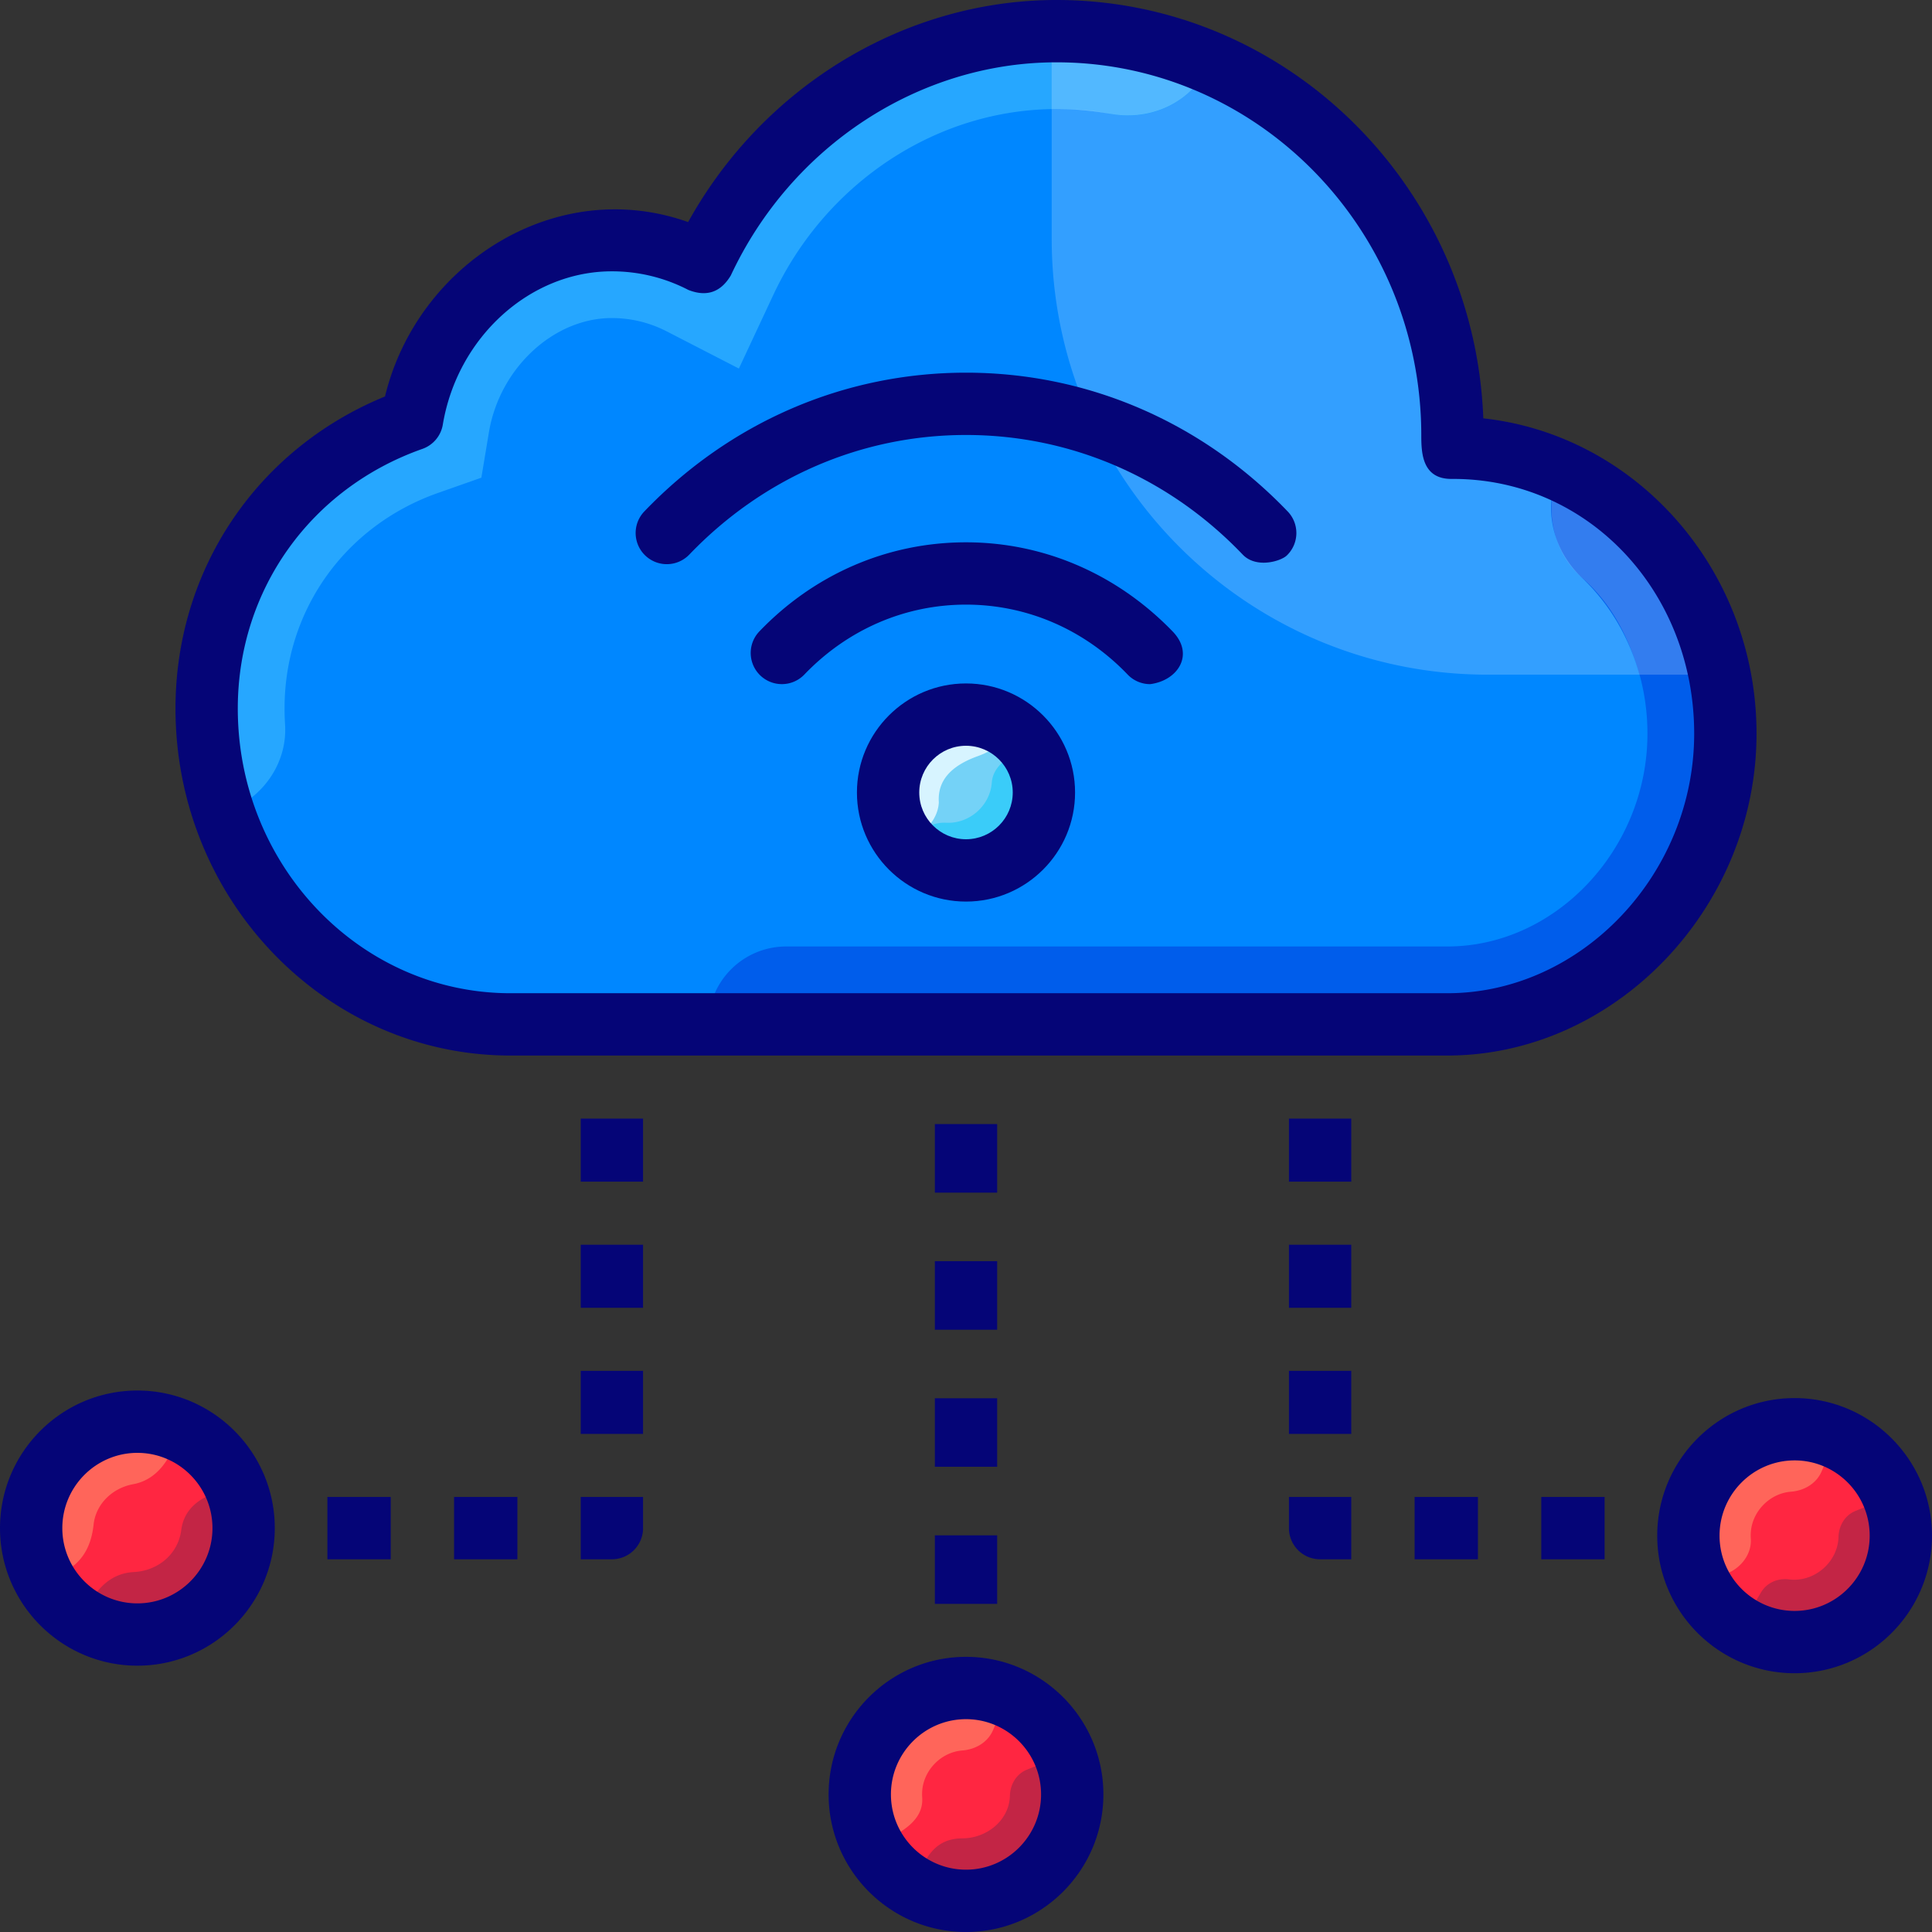
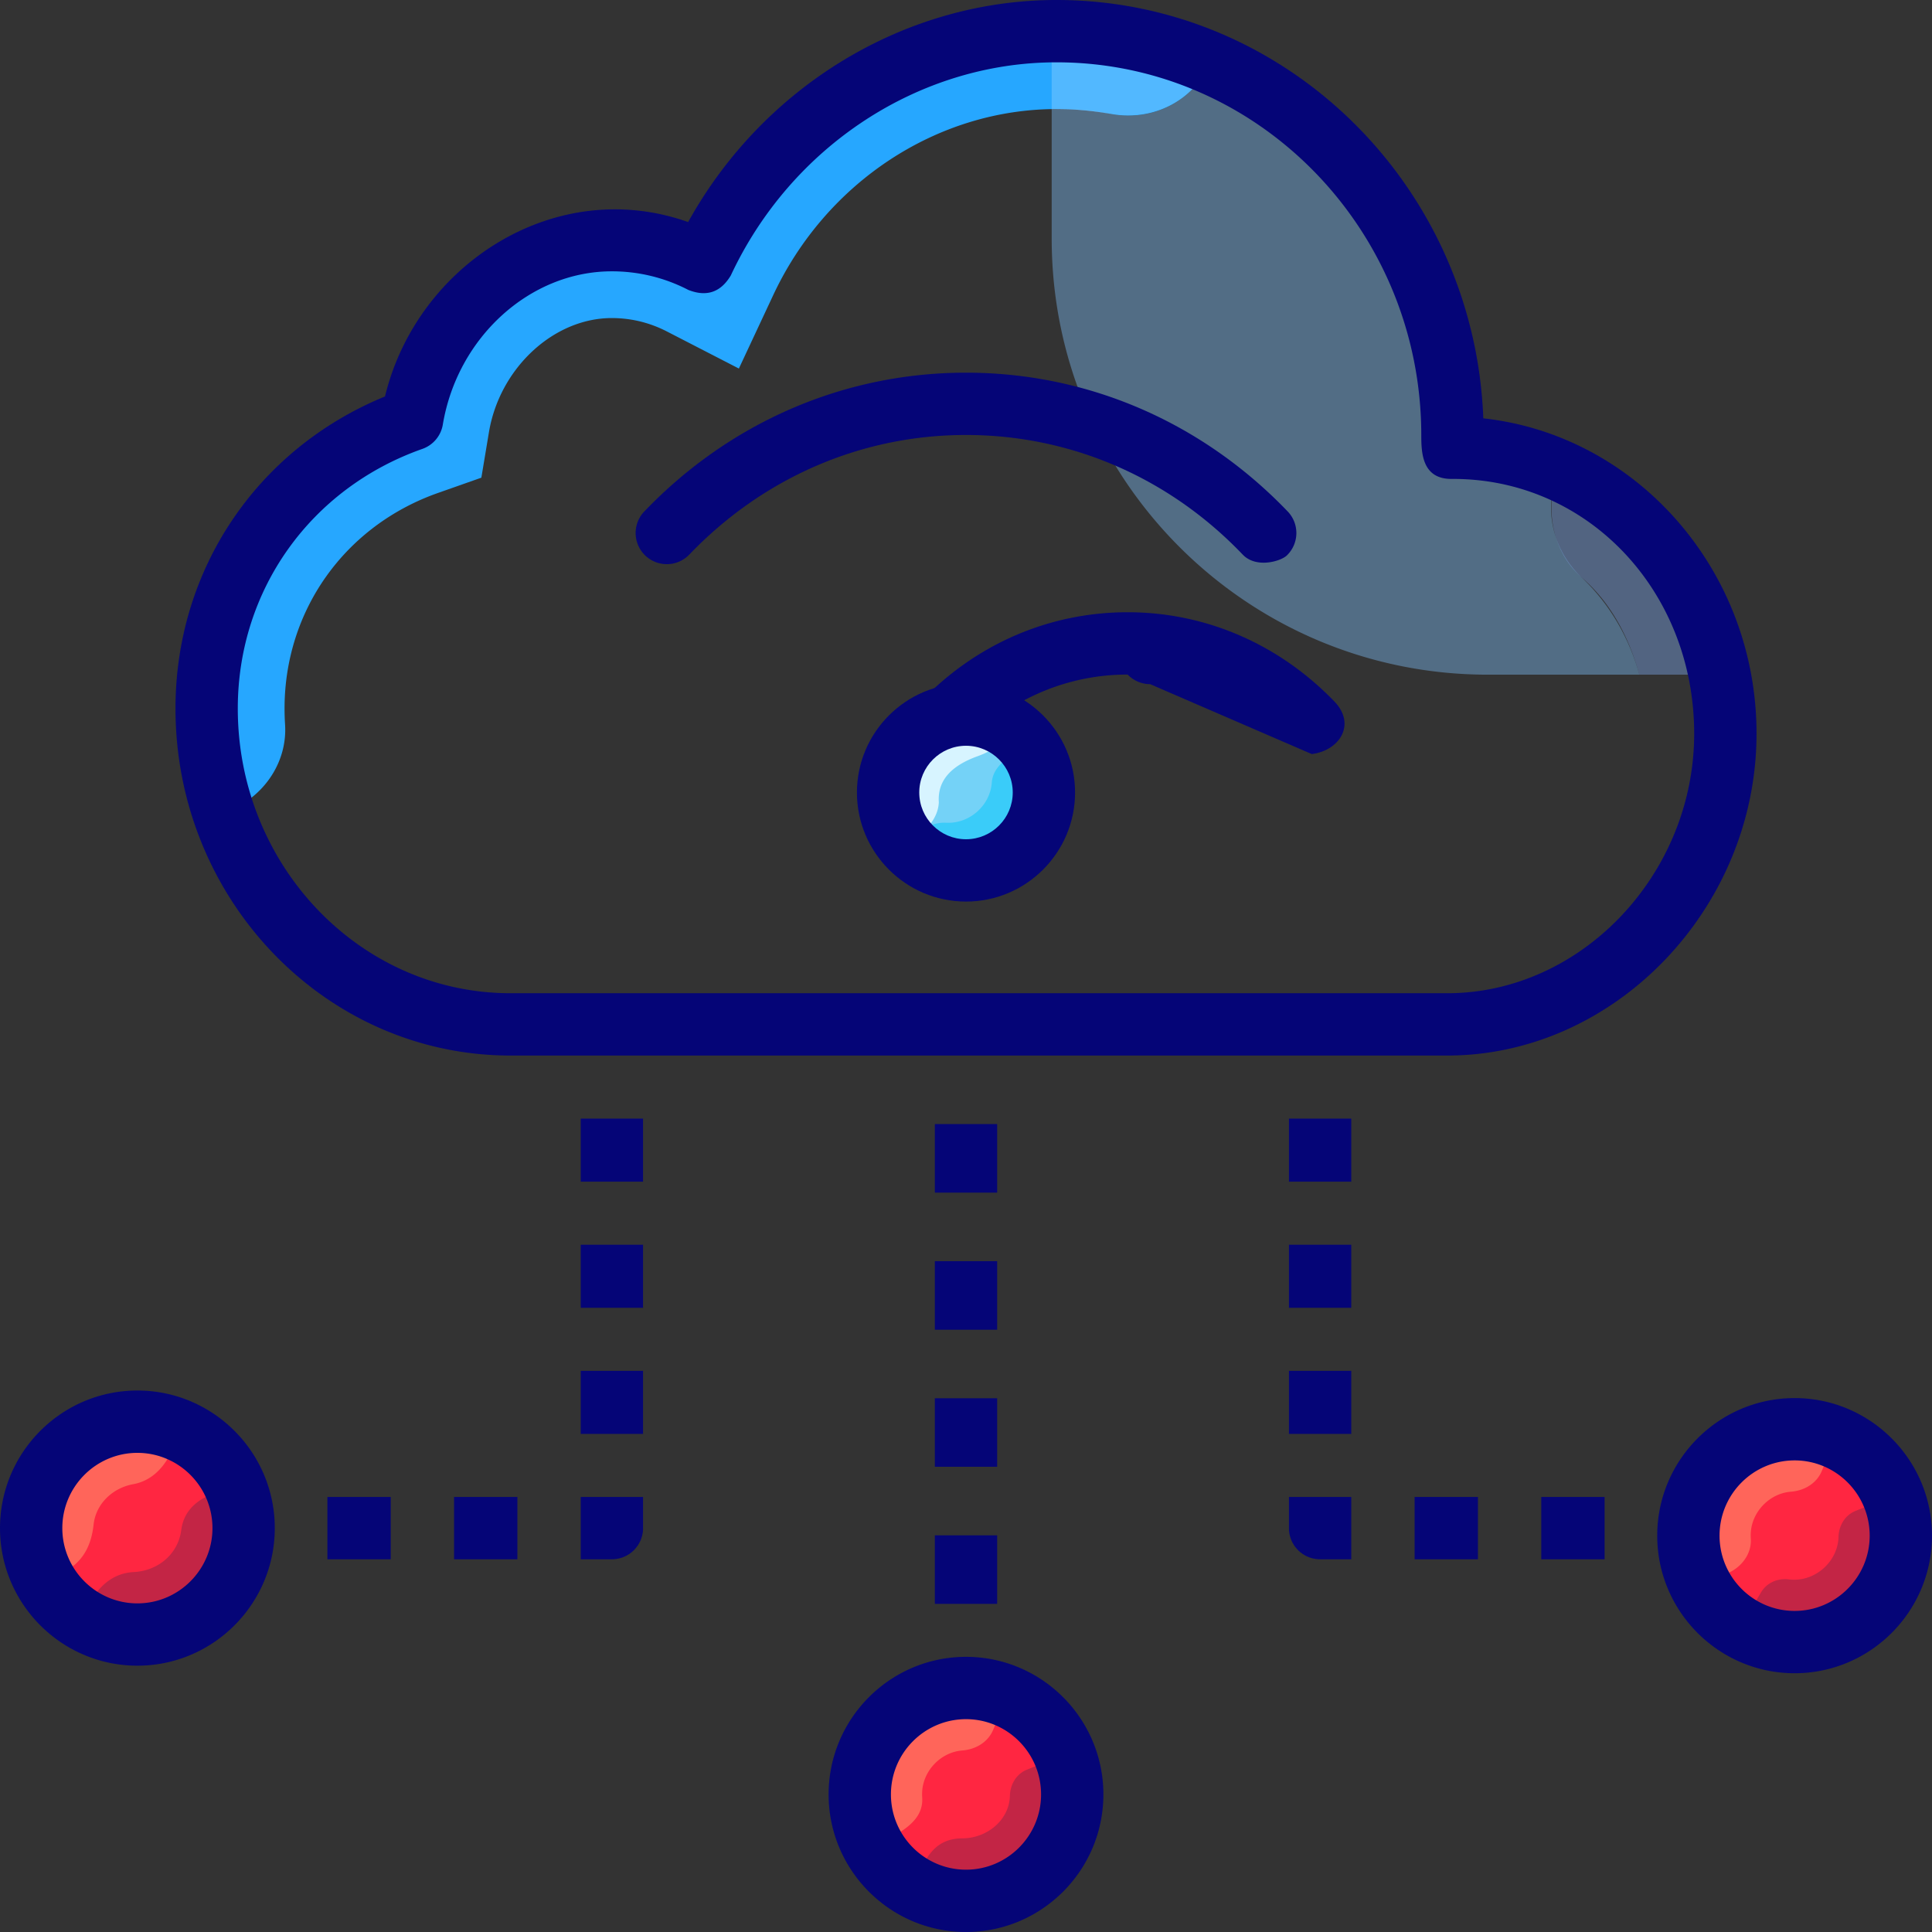
<svg xmlns="http://www.w3.org/2000/svg" viewBox="0 0 124 124">
  <rect x="0" y="0" width="124" height="124" fill="#333333" stroke="none" />
-   <path fill="#0087ff" d="M93.179 28.738c0-.266.044-.531.044-.797C93.222 13.709 81.734 2 67.809 2c-10.03 0-18.668 6.175-22.715 14.83a12.623 12.623 0 0 0-5.831-1.417c-6.44 0-11.771 5.246-12.815 11.51-7.659 2.7-13.185 9.783-13.185 18.549 0 11.023 8.725 20.275 19.495 20.275h60.138c9.791 0 17.841-8.61 17.841-18.659 0-10.094-7.702-18.328-17.558-18.35z" />
-   <path fill="#005deb" d="M110.737 47.088c0-7.57-4.333-14.094-10.657-16.892l-.037.083c-1.04 2.35-.38 5.041 1.49 6.804 2.631 2.481 4.204 6.091 4.204 10.005 0 7.404-5.88 13.659-12.841 13.659H50.459a5 5 0 0 0-5 5h47.437c9.791 0 17.841-8.611 17.841-18.659z" />
  <path fill="#26a7ff" d="M18.263 45.472c0-6.294 3.866-11.724 9.848-13.833l2.784-.981.485-2.912c.685-4.111 4.147-7.332 7.883-7.332 1.24 0 2.432.29 3.542.861l4.618 2.379 2.201-4.706C53.018 11.69 60.156 7 67.809 7c1.192 0 2.371.106 3.53.318 2.627.48 5.251-.818 6.315-3.266A24.62 24.62 0 0 0 67.809 2c-10.03 0-18.668 6.175-22.715 14.83a12.623 12.623 0 0 0-5.831-1.417c-6.44 0-11.771 5.246-12.815 11.51-7.659 2.7-13.185 9.783-13.185 18.549 0 2.331.41 4.574 1.128 6.676 2.403-.82 4.069-3.117 3.905-5.651a15.9 15.9 0 0 1-.033-1.025z" />
  <path fill="#80c3ff" d="m100.043 30.278.037-.083a17.094 17.094 0 0 0-6.901-1.457c0-10.614-5.831-20.471-15.524-24.686-1.065 2.449-3.689 3.746-6.315 3.266a15.16 15.16 0 0 0-3.84-.306v8.3c0 15.458 12.531 27.99 27.99 27.99h9.726c-.662-2.409-1.93-4.567-3.681-6.219-1.871-1.764-2.532-4.454-1.492-6.805z" opacity=".4" />
  <path fill="#80aef5" d="M100.08 30.195c-.971 2.149-.562 5.158 1.454 6.887 1.827 1.568 3.02 3.81 3.681 6.219h5.143a14.568 14.568 0 0 0-.396-1.654c-1.467-4.993-5.1-9.336-9.882-11.452z" opacity=".4" />
  <path fill="#93d3ff" d="M71.339 7.318c2.633.446 5.251-.818 6.315-3.266a24.832 24.832 0 0 0-10.155-2.04v5c.104-.002 1.407-.106 3.84.306z" opacity=".4" />
  <path fill="#050577" d="M92.896 67.747H32.758c-11.853 0-21.495-9.993-21.495-22.275 0-8.92 5.24-16.662 13.447-20.026 2.055-8.499 10.96-14.212 19.456-11.193C48.995 5.535 58.079 0 67.809 0c14.757 0 26.828 11.947 27.393 26.85 9.838 1.074 17.536 9.748 17.536 20.237-.001 11.199-9.087 20.66-19.842 20.66zM39.263 17.414c-5.246 0-9.907 4.229-10.842 9.838a2.002 2.002 0 0 1-1.308 1.558c-7.199 2.538-11.851 9.078-11.851 16.662 0 10.077 7.848 18.275 17.495 18.275h60.138c8.587 0 15.841-7.629 15.841-16.659 0-9.148-6.836-16.403-15.563-16.349-1.893.012-1.952-1.66-1.952-2.797C91.222 14.74 80.719 4 67.809 4c-8.813 0-17.018 5.369-20.903 13.677-.645 1.084-1.554 1.394-2.728.931a10.626 10.626 0 0 0-4.915-1.194zM64 102.941h-4v-4.399h4v4.399zm0-8.799h-4v-4.399h4v4.399zm0-8.798h-4v-4.399h4v4.399zm0-8.799h-4v-4.399h4v4.399z" />
  <ellipse cx="62" cy="115.17" fill="#ff2641" rx="6.818" ry="6.83" />
  <path fill="#c32545" d="M68.63 116.778a6.854 6.854 0 0 0-.312-4.169l-2.407.972c-.68.275-1.073.943-1.094 1.676l-.001.033c-.063 1.559-1.489 2.693-3.05 2.7-2.079.009-2.452 1.708-3.249 3.043a6.78 6.78 0 0 0 4.599.876c2.677-.433 4.896-2.49 5.514-5.131z" />
  <path fill="#ff655a" d="M59.19 114.94c.099-1.334 1.206-2.467 2.538-2.588l.033-.003c.862-.068 1.642-.524 1.98-1.32l.913-2.153a6.842 6.842 0 0 0-3.634-.468c-2.878.402-5.242 2.698-5.735 5.562a6.83 6.83 0 0 0 .779 4.552c1.237-.698 3.242-1.417 3.125-3.153-.01-.141-.01-.284.001-.429z" />
  <path fill="#050577" d="M62 124c-4.862 0-8.818-3.961-8.818-8.83s3.956-8.83 8.818-8.83 8.818 3.961 8.818 8.83S66.862 124 62 124zm0-13.66c-2.657 0-4.818 2.167-4.818 4.83S59.343 120 62 120s4.818-2.167 4.818-4.83-2.161-4.83-4.818-4.83zM41.273 92.03h-4v-4.047h4v4.047zm0-8.094h-4v-4.047h4v4.047zm0-8.095h-4v-4.047h4v4.047zm-2 24.237h-2v-4h4v2a2 2 0 0 1-2 2zm-6.065 0h-4.065v-4h4.065v4zm-8.13 0h-4.065v-4h4.065v4z" />
  <ellipse cx="8.818" cy="98.077" fill="#ff2641" rx="6.818" ry="6.83" />
  <path fill="#c32545" d="M15.448 99.685a6.854 6.854 0 0 0-.312-4.169c-.906.127-3.23.561-3.502 2.682-.199 1.548-1.491 2.621-3.05 2.7-2.022.102-2.93 1.983-3.249 3.043a6.78 6.78 0 0 0 4.599.876c2.677-.433 4.896-2.491 5.514-5.132z" />
  <path fill="#ff655a" d="M6.008 97.847c.145-1.33 1.222-2.348 2.538-2.588 1.939-.353 2.689-2.367 2.925-3.475a6.842 6.842 0 0 0-3.634-.468c-2.878.402-5.242 2.698-5.735 5.562a6.83 6.83 0 0 0 .779 4.552c1.497-.536 2.869-1.218 3.127-3.583z" />
  <path fill="#050577" d="M8.818 106.907c-4.862 0-8.818-3.961-8.818-8.83s3.956-8.83 8.818-8.83 8.818 3.961 8.818 8.83-3.955 8.83-8.818 8.83zm0-13.659C6.162 93.248 4 95.415 4 98.078s2.162 4.83 4.818 4.83 4.818-2.167 4.818-4.83-2.161-4.83-4.818-4.83zM86.727 92.03h-4v-4.047h4v4.047zm0-8.094h-4v-4.047h4v4.047zm0-8.095h-4v-4.047h4v4.047zm0 24.237h-2a2 2 0 0 1-2-2v-2h4v4zm16.26 0h-4.065v-4h4.065v4zm-8.13 0h-4.065v-4h4.065v4z" />
  <ellipse cx="115.182" cy="98.562" fill="#ff2641" rx="6.818" ry="6.83" />
  <path fill="#c32545" d="M121.812 100.17a6.854 6.854 0 0 0-.312-4.169l-2.407.972c-.68.275-1.073.943-1.094 1.676l-.001.033c-.063 1.559-1.494 2.824-3.05 2.7-.044-.003-.087-.008-.13-.013-.714-.09-1.418.208-1.787.826l-1.332 2.23a6.78 6.78 0 0 0 4.599.876c2.677-.433 4.896-2.49 5.514-5.131z" />
  <path fill="#ff655a" d="M112.372 98.332c.099-1.334 1.206-2.467 2.538-2.588l.033-.003c.862-.068 1.642-.524 1.98-1.32l.913-2.153a6.842 6.842 0 0 0-3.634-.468c-2.878.402-5.242 2.698-5.735 5.562a6.83 6.83 0 0 0 .779 4.552l1.903-1.073c.752-.424 1.28-1.22 1.222-2.081-.01-.139-.01-.283.001-.428z" />
  <path fill="#050577" d="M115.182 107.392c-4.862 0-8.818-3.961-8.818-8.83s3.956-8.83 8.818-8.83S124 93.693 124 98.562s-3.956 8.83-8.818 8.83zm0-13.66c-2.657 0-4.818 2.167-4.818 4.83s2.161 4.83 4.818 4.83 4.818-2.167 4.818-4.83-2.162-4.83-4.818-4.83zM79.76 35.595c-4.74-4.959-11.056-7.677-17.76-7.677-6.704 0-13.011 2.726-17.759 7.676a2 2 0 1 1-2.887-2.769c5.51-5.743 12.842-8.906 20.646-8.906s15.137 3.164 20.647 8.907a2 2 0 0 1-.059 2.828c-.388.371-1.963.846-2.828-.059z" />
-   <path fill="#050577" d="M73.819 43.91a1.994 1.994 0 0 1-1.444-.616C69.6 40.4 65.915 38.806 62 38.806c-3.914 0-7.598 1.593-10.374 4.487a2 2 0 1 1-2.887-2.769c3.538-3.687 8.247-5.717 13.26-5.717 5.015 0 9.71 2.046 13.263 5.72 1.425 1.473.344 3.157-1.443 3.383z" />
+   <path fill="#050577" d="M73.819 43.91a1.994 1.994 0 0 1-1.444-.616c-3.914 0-7.598 1.593-10.374 4.487a2 2 0 1 1-2.887-2.769c3.538-3.687 8.247-5.717 13.26-5.717 5.015 0 9.71 2.046 13.263 5.72 1.425 1.473.344 3.157-1.443 3.383z" />
  <circle cx="62.001" cy="50.865" r="5" fill="#74d2f7" />
  <path fill="#3accf9" d="M62.001 55.865a5 5 0 0 0 5-5c0-1.06-.334-2.039-.897-2.848-.825.194-2.354.92-2.447 2.201-.108 1.492-1.431 2.66-2.928 2.588-1.151-.056-1.885.668-2.301 1.55a4.98 4.98 0 0 0 3.573 1.509z" />
  <path fill="#d7f4ff" d="M60.256 51.495c-.092-1.368.749-2.334 2.499-2.963 1.432-.515 1.792-1.208 2.158-1.717a4.96 4.96 0 0 0-2.912-.95 5 5 0 0 0-5 5c0 1.212.448 2.308 1.166 3.173.343-.045 2.02-1.022 2.089-2.543z" />
  <path fill="#050577" d="M62 57.865c-3.86 0-7-3.14-7-7s3.14-7 7-7 7 3.14 7 7-3.14 7-7 7zm0-10c-1.654 0-3 1.346-3 3s1.346 3 3 3 3-1.346 3-3-1.345-3-3-3z" />
</svg>